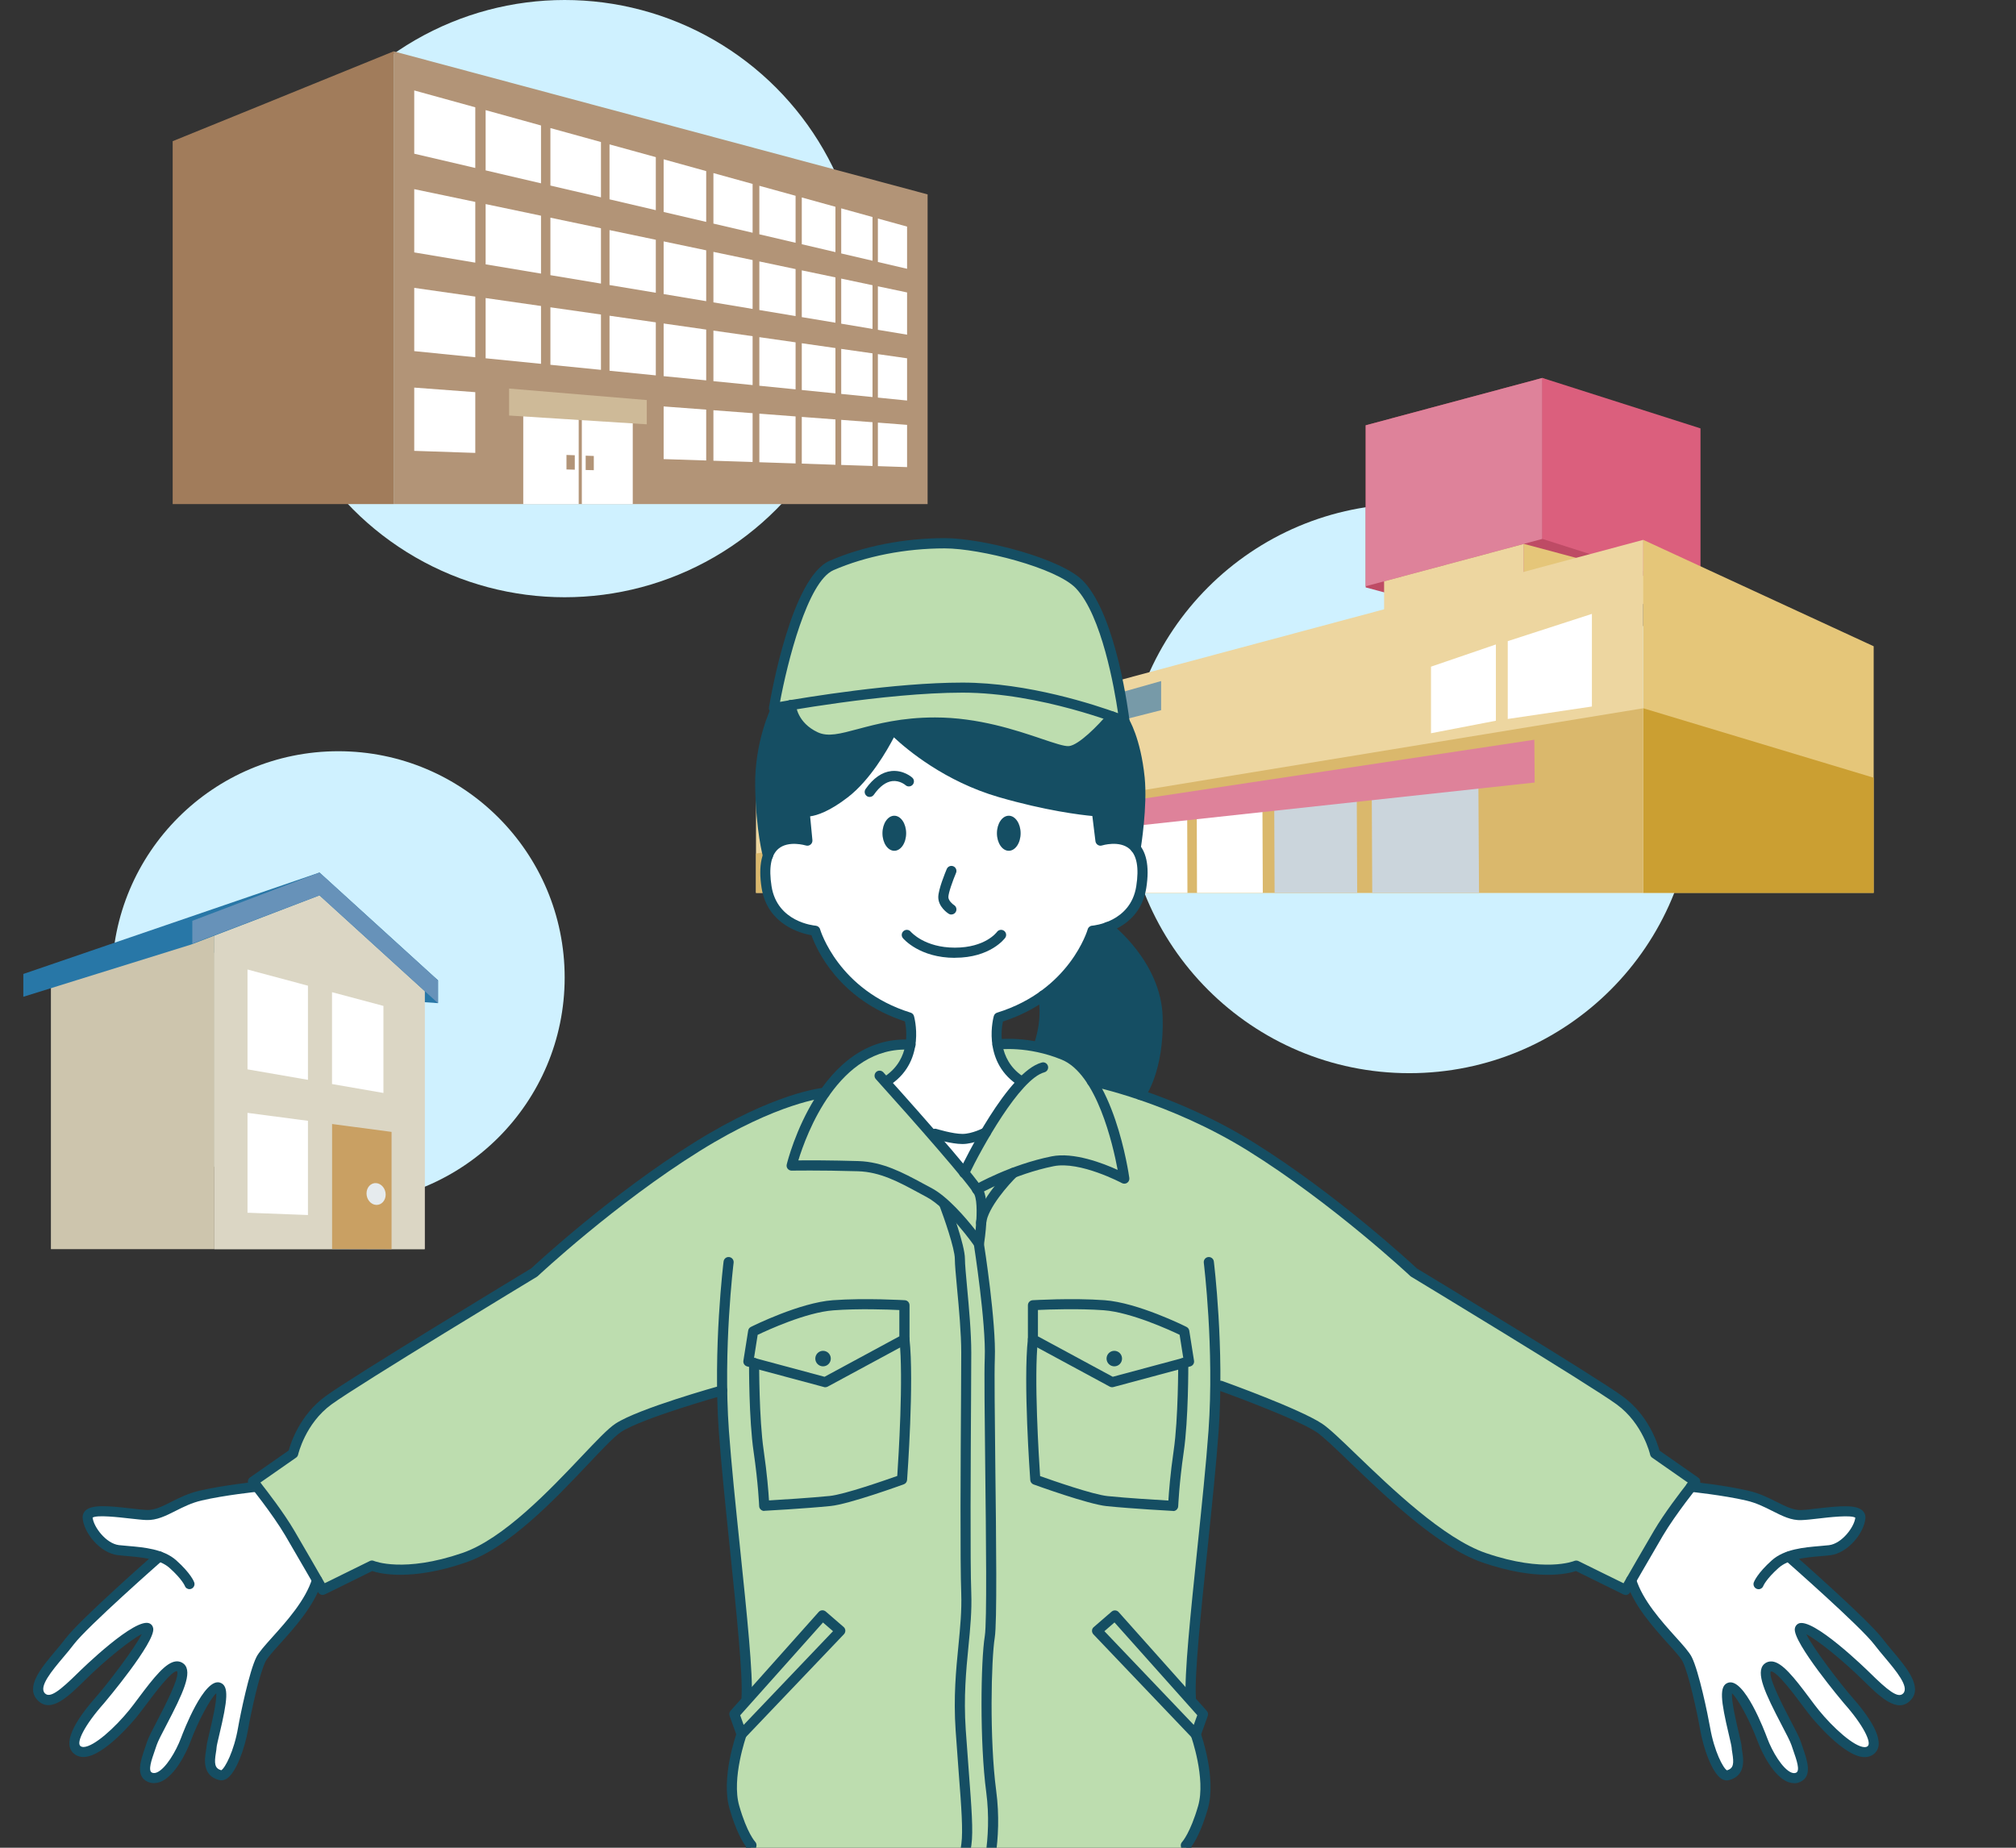
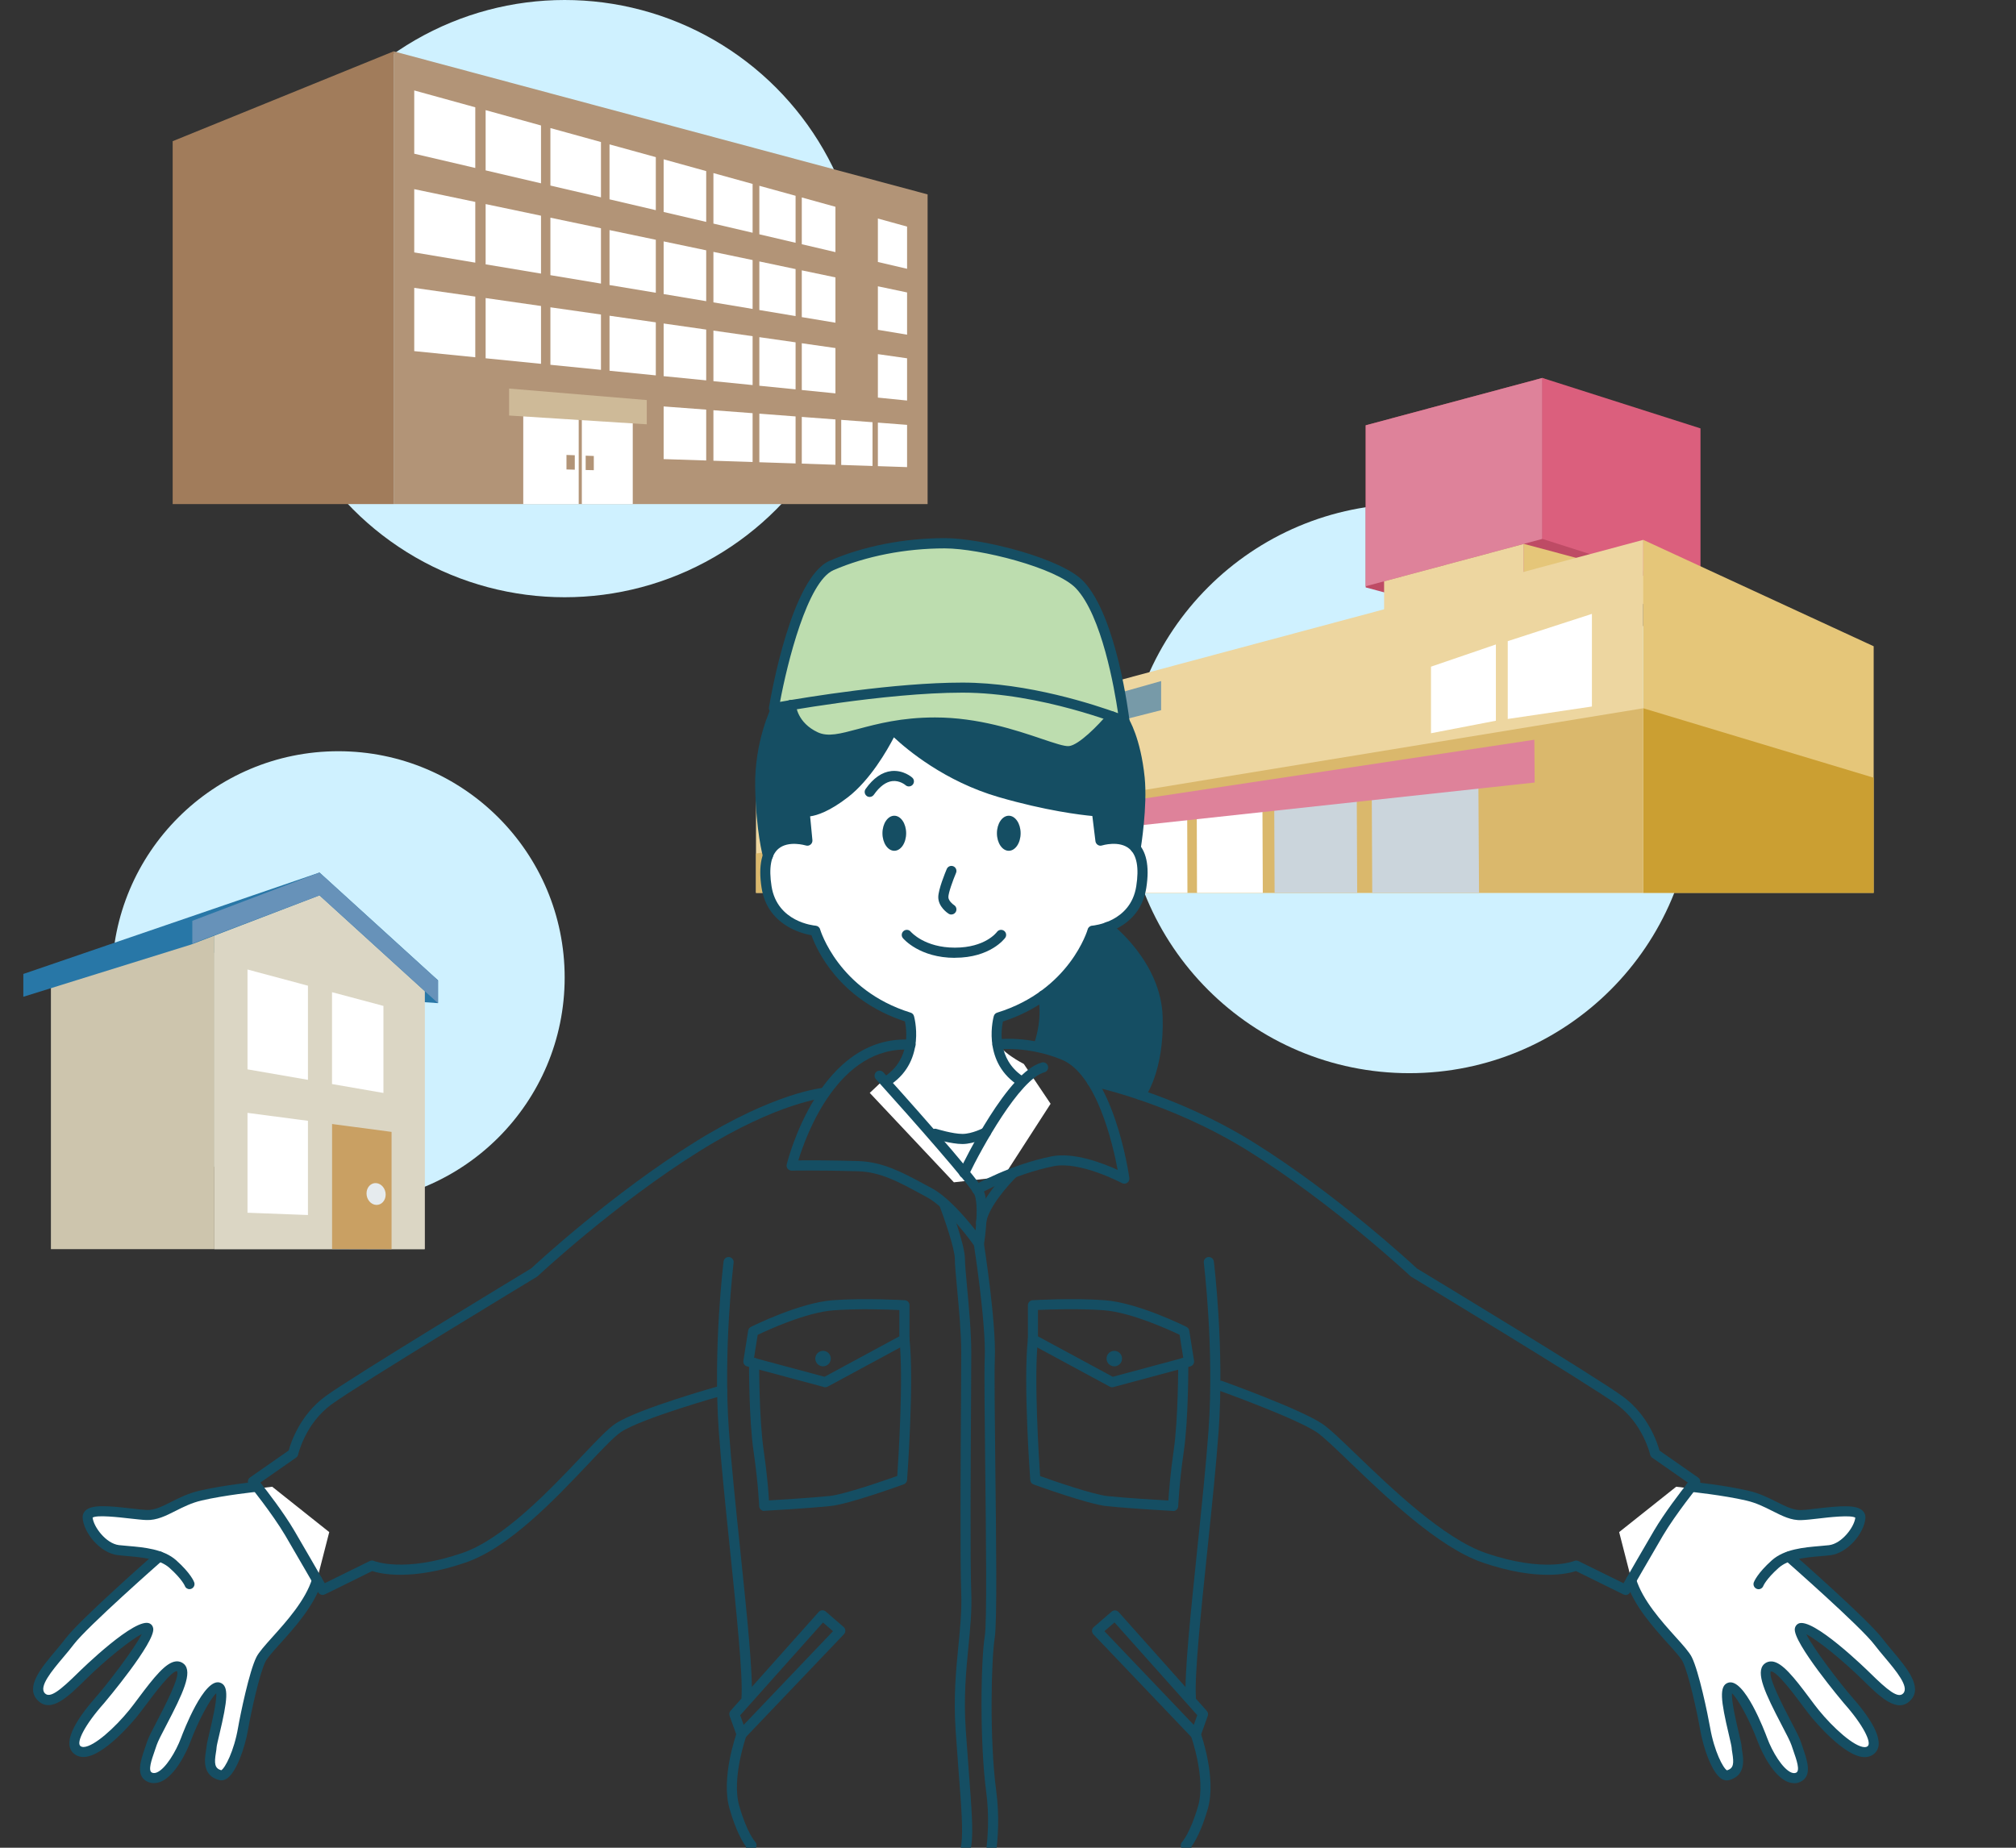
<svg xmlns="http://www.w3.org/2000/svg" width="432" height="396" viewBox="0 0 432 396" fill="none">
  <rect x="0" y="0" width="432" height="396" fill="#333333" stroke="none" />
  <circle cx="121" cy="64" r="64" fill="#CFF1FF" />
  <circle cx="72.5" cy="209.5" r="48.5" fill="#CFF1FF" />
  <circle cx="302" cy="169" r="61" fill="#CFF1FF" />
  <path d="M84.354 108.029H198.771V41.662L84.354 11V108.029Z" fill="#B29477" />
  <path d="M84.354 108.029H37V30.259L84.354 11V108.029Z" fill="#A17C5B" />
  <path d="M194.373 48.563L188.117 46.834V56.148L194.373 57.605V48.563Z" fill="white" />
-   <path d="M186.969 46.512L180.261 44.654V54.316L186.969 55.877V46.512Z" fill="white" />
  <path d="M179.022 44.319L171.812 42.32V52.342L179.022 54.032V44.319Z" fill="white" />
  <path d="M170.483 41.958L162.717 39.817V50.214L170.483 52.033V41.958Z" fill="white" />
  <path d="M161.273 39.417L152.875 37.095V47.918L161.273 49.879V39.417Z" fill="white" />
  <path d="M151.328 36.67L142.208 34.142V45.428L151.328 47.557V36.67Z" fill="white" />
  <path d="M140.531 33.677L130.611 30.942V42.72L140.531 45.042V33.677Z" fill="white" />
  <path d="M128.779 30.439L117.944 27.447V39.766L128.779 42.294V30.439Z" fill="white" />
  <path d="M115.932 26.892L104.064 23.603V36.515L115.932 39.289V26.892Z" fill="white" />
  <path d="M101.846 22.997L88.766 19.385V32.942L101.846 35.999V22.997Z" fill="white" />
  <path d="M194.373 62.675L188.117 61.359V70.686L194.373 71.73V62.675Z" fill="white" />
-   <path d="M186.969 61.127L180.261 59.708V69.37L186.969 70.492V61.127Z" fill="white" />
  <path d="M179.022 59.45L171.812 57.941V67.964L179.022 69.163V59.45Z" fill="white" />
  <path d="M170.483 57.67L162.717 56.032V66.442L170.483 67.745V57.67Z" fill="white" />
  <path d="M161.273 55.735L152.875 53.981V64.803L161.273 66.209V55.735Z" fill="white" />
  <path d="M151.328 53.646L142.208 51.737V63.024L151.328 64.546V53.646Z" fill="white" />
  <path d="M140.531 51.388L130.611 49.312V61.089L140.531 62.74V51.388Z" fill="white" />
  <path d="M128.779 48.925L117.944 46.654V58.973L128.779 60.779V48.925Z" fill="white" />
  <path d="M115.932 46.228L104.064 43.738V56.651L115.932 58.637V46.228Z" fill="white" />
  <path d="M101.846 43.274L88.766 40.54V54.097L101.846 56.29V43.274Z" fill="white" />
  <path d="M194.373 76.787L188.117 75.897V85.211L194.373 85.843V76.787Z" fill="white" />
-   <path d="M186.969 75.729L180.261 74.774V84.423L186.969 85.094V75.729Z" fill="white" />
  <path d="M179.022 74.594L171.812 73.562V83.585L179.022 84.307V74.594Z" fill="white" />
  <path d="M170.483 73.369L162.717 72.26V82.67L170.483 83.444V73.369Z" fill="white" />
  <path d="M161.273 72.053L152.875 70.853V81.689L161.273 82.527V72.053Z" fill="white" />
  <path d="M151.328 70.634L142.208 69.331V80.618L151.328 81.521V70.634Z" fill="white" />
  <path d="M140.531 69.086L130.611 67.667V79.457L140.531 80.451V69.086Z" fill="white" />
  <path d="M128.779 67.409L117.944 65.861V78.18L128.779 79.263V67.409Z" fill="white" />
  <path d="M115.932 65.578L104.064 63.875V76.787L115.932 77.974V65.578Z" fill="white" />
  <path d="M101.846 63.565L88.766 61.695V75.252L101.846 76.568V63.565Z" fill="white" />
  <path d="M194.373 91.054L188.117 90.576V99.903L194.373 100.109V91.054Z" fill="white" />
  <path d="M186.969 90.486L180.261 89.983V99.645L186.969 99.864V90.486Z" fill="white" />
  <path d="M179.022 89.893L171.812 89.351V99.361L179.022 99.606V89.893Z" fill="white" />
  <path d="M170.483 89.248L162.717 88.655V99.065L170.483 99.323V89.248Z" fill="white" />
  <path d="M161.273 88.551L152.875 87.919V98.742L161.273 99.012V88.551Z" fill="white" />
  <path d="M151.328 87.79L142.208 87.107V98.394L151.328 98.69V87.79Z" fill="white" />
-   <path d="M101.846 84.049L88.766 83.069V96.626L101.846 97.065V84.049Z" fill="white" />
  <path d="M135.59 87.378L124.677 86.539V108.03H135.59V87.378Z" fill="white" />
  <path d="M124.007 86.487L112.126 85.584V108.029H124.007V86.487Z" fill="white" />
  <path d="M125.503 100.729L127.244 100.767V97.723L125.503 97.658V100.729Z" fill="#B29477" />
  <path d="M121.388 100.612L123.168 100.664V97.568L121.388 97.503V100.612Z" fill="#B29477" />
  <path d="M109.095 89.054L138.596 90.937V85.739L109.095 83.275V89.054Z" fill="#CEBA98" />
  <path d="M330.505 81L292.646 91.152V91.397V125.645V125.89L322.34 133.849L359.271 128.405V94.157L330.505 81Z" fill="#BE4B65" />
  <path d="M330.505 115.493L292.646 125.645V91.152L330.505 81V115.493Z" fill="#DE829A" />
  <path d="M330.505 81V115.493L364.392 126.316V91.81L330.505 81Z" fill="#DB5F7D" />
  <path d="M326.545 116.563L296.593 124.587V131.088L326.545 123.065V116.563Z" fill="#EDD6A0" />
  <path d="M326.545 116.563V122.562L356.239 130.521V124.509L326.545 116.563Z" fill="#E5C679" />
  <path d="M352.125 115.699V191.354H401.503V138.505L352.125 115.699Z" fill="#E5C679" />
  <path d="M352.125 151.792V191.354H401.503V166.678L352.125 151.792Z" fill="#CB9F32" />
  <path d="M352.124 191.354H162V166.652L352.124 115.699V191.354Z" fill="#EDD6A0" />
  <path d="M352.124 191.354H162V182.931L352.124 151.792V191.354Z" fill="#DAB86C" />
  <path d="M186.638 182.505L190.276 182.08V191.354H186.638V182.505Z" fill="#CBD5DC" />
  <path d="M190.895 182.015L194.971 181.538V191.354H190.895V182.015Z" fill="#CBD5DC" />
  <path d="M195.667 181.461L200.26 180.919V191.355H195.667V181.461Z" fill="#CBD5DC" />
  <path d="M201.046 180.828L206.258 180.222L206.271 191.354H201.059L201.046 180.828Z" fill="#CBD5DC" />
  <path d="M207.148 180.119L213.107 179.422L213.133 191.354H207.161L207.148 180.119Z" fill="#CBD5DC" />
  <path d="M214.14 179.293L221.041 178.493L221.054 191.354H214.165L214.14 179.293Z" fill="#CBD5DC" />
  <path d="M222.227 178.351L230.289 177.41L230.315 191.354H222.253L222.227 178.351Z" fill="white" />
  <path d="M231.696 177.242L241.241 176.133L241.28 191.354H231.722L231.696 177.242Z" fill="white" />
  <path d="M242.918 175.939L254.398 174.598L254.45 191.354H242.957L242.918 175.939Z" fill="white" />
  <path d="M256.45 174.353L270.523 172.714L270.6 191.354H256.501L256.45 174.353Z" fill="white" />
  <path d="M220.28 177.475L230.174 174.74L230.225 191.354H220.319L220.28 177.475Z" fill="#A8A9A9" />
  <path d="M273.051 172.418L290.736 170.354L290.827 191.354H273.129L273.051 172.418Z" fill="#CBD5DC" />
  <path d="M293.948 169.98L316.793 167.31L316.935 191.354H294.051L293.948 169.98Z" fill="#CBD5DC" />
  <path d="M328.854 167.71L185.129 183.305V180.183L328.79 158.538L328.854 167.71Z" fill="#DE829A" />
  <path d="M189.592 162.678L193.862 161.479L193.772 168.29L189.502 169.309L189.592 162.678Z" fill="white" />
  <path d="M194.571 161.273L199.112 159.996L199.022 167.013L194.481 168.109L194.571 161.273Z" fill="white" />
  <path d="M199.86 159.777L204.697 158.409L204.632 165.672L199.782 166.832L199.86 159.777Z" fill="white" />
  <path d="M205.51 158.19L210.683 156.732L210.605 164.227L205.433 165.478L205.51 158.19Z" fill="white" />
  <path d="M189.475 170.806L193.745 169.825L193.668 176.662L189.385 177.475L189.475 170.806Z" fill="white" />
  <path d="M194.468 169.657L199.008 168.6L198.931 175.656L194.377 176.52L194.468 169.657Z" fill="white" />
  <path d="M199.77 168.432L204.607 167.297L204.542 174.585L199.679 175.514L199.77 168.432Z" fill="white" />
  <path d="M205.42 167.116L210.592 165.916L210.528 173.449L205.342 174.43L205.42 167.116Z" fill="white" />
  <path d="M306.642 142.878L320.547 138.119V154.462L306.642 157.145V142.878Z" fill="white" />
  <path d="M323.088 137.409L341.122 131.565V151.417L323.088 154.088V137.409Z" fill="white" />
  <path d="M229.567 157.093L214.475 160.924L214.514 155.649L229.593 151.392L229.567 157.093Z" fill="#DE829A" />
  <path d="M229.541 164.007L214.423 167.323L214.462 162.021L229.567 158.28L229.541 164.007Z" fill="#8E7261" />
  <path d="M248.813 152.204L230.806 156.771L230.831 151.044L248.813 145.961V152.204Z" fill="#779AA8" />
  <path d="M72.386 194.353L93.851 210.103V214.992L66.943 213.057L41.209 202.234V197.346L72.386 194.353Z" fill="#2877A7" />
  <path d="M68.465 190.612L91.001 211.109V267.712H45.943V199.035L68.465 190.612Z" fill="#DBD6C4" />
  <path d="M68.465 190.612L91.001 211.109V267.712H45.943V199.035L68.465 190.612Z" fill="#DBD6C4" />
  <path d="M10.908 211.109V267.712H45.943V199.035L10.908 211.109Z" fill="#CDC5AD" />
  <path d="M68.465 187L93.851 210.103V214.992L68.465 191.889L40.925 202.441L5 213.624V208.736L68.465 187Z" fill="#2877A7" />
  <path d="M71.148 232.329L82.164 234.238V215.585L71.148 212.644V232.329Z" fill="white" />
  <path d="M53.037 229.181L65.988 231.426V211.251L53.037 207.781V229.181Z" fill="white" />
  <path d="M53.037 259.908L65.988 260.398V240.21L53.037 238.508V259.908Z" fill="white" />
  <path d="M83.906 242.584L71.161 240.894V267.673L83.906 267.712V242.584Z" fill="#C9A063" />
  <path d="M78.54 255.767C78.54 257.07 79.468 258.179 80.616 258.231C81.739 258.282 82.642 257.302 82.642 256.025C82.642 254.748 81.739 253.651 80.616 253.561C79.481 253.471 78.54 254.464 78.54 255.767Z" fill="#E6EBEE" />
  <path d="M68.465 187L93.851 210.103V214.992L68.465 191.889L41.209 202.234V197.345L68.465 187Z" fill="#6792B9" />
  <g clip-path="url(#clip0_266_1510)">
    <path d="M186.383 234.217C186.383 234.217 194.449 226.777 194.781 225.347C195.113 223.916 194.839 218.036 194.839 218.036C194.839 218.036 187.783 216.216 183.641 212.07C179.5 207.923 174.709 199.443 174.709 199.443C174.709 199.443 163.987 196.77 164.262 190.067C164.536 183.363 166.296 177.411 166.296 177.411L172.66 154.498L204.406 142.984L233.93 166.301L238.331 179.737C238.331 179.737 246.369 179.535 244.825 186.672C243.281 193.809 241.174 197.276 238.331 198.244C235.489 199.212 234.147 199.472 234.147 199.472C234.147 199.472 230.106 208.386 225.878 211.492C221.65 214.598 218.937 215.884 217.696 216.664C216.455 217.444 214.507 217.877 214.507 217.877C214.507 217.877 213.18 220.637 213.612 222.977C214.045 225.318 219.385 228.019 219.385 228.019L225.128 236.558L215.041 252.189L204.406 253.388L186.368 234.217H186.383Z" fill="white" />
    <path d="M34.102 333.57C34.102 333.57 30.726 332.732 28.287 332.501C25.848 332.27 21.765 331.201 20.495 329.077C19.225 326.953 17.926 325.248 18.922 324.67C19.918 324.093 23.309 323.89 24.694 324.035C26.079 324.179 30.509 325.003 32.082 324.699C33.655 324.396 38.778 321.68 41.361 321.001C43.944 320.322 58.331 318.632 58.331 318.632L70.553 328.354L67.912 338.641C67.912 338.641 65.214 344.55 62.746 347.439C60.279 350.328 56.512 353.911 55.704 356.05C54.896 358.188 52.284 371.479 51.043 374.614C49.802 377.749 49.369 380.826 47.219 380.465C45.069 380.104 44.694 379.078 45.214 374.628C45.733 370.179 47.118 365.455 47.118 364.429C47.118 363.403 46.859 361.756 46.859 361.756C46.859 361.756 44.232 363.071 42.486 366.769C40.74 370.468 38.576 376.073 37.234 377.763C35.892 379.454 33.15 382.459 32.111 380.884C31.072 379.309 30.047 376.665 32.731 372.201C35.416 367.737 38.46 362.392 38.59 361.106C38.72 359.82 39.99 357.725 38.85 357.321C37.71 356.916 34.968 357.913 30.87 364.097C26.772 370.28 22.024 373.921 20.437 374.614C18.85 375.307 16.829 375.813 16.382 374.874C15.935 373.935 16.108 371.725 18.316 368.257C20.524 364.79 23.193 361.857 24.983 359.575C26.772 357.292 30.206 352.698 30.971 351.412C31.736 350.126 30.942 348.855 30.942 348.855C30.942 348.855 23.236 353.81 18.806 358C14.376 362.19 10.293 365.57 8.864 363.663C7.436 361.756 8.489 359.618 12.197 355.125C15.906 350.632 20.524 345.937 22.385 344.217C24.247 342.498 34.146 333.57 34.146 333.57H34.102Z" fill="white" />
    <path d="M383.412 333.57C383.412 333.57 386.789 332.732 389.227 332.501C391.666 332.27 395.75 331.201 397.019 329.077C398.289 326.953 399.588 325.248 398.592 324.67C397.597 324.093 394.206 323.89 392.82 324.035C391.435 324.179 387.005 325.003 385.432 324.699C383.859 324.396 378.737 321.68 376.154 321.001C373.571 320.322 359.184 318.632 359.184 318.632L346.961 328.354L349.602 338.641C349.602 338.641 352.301 344.55 354.768 347.439C357.236 350.328 361.002 353.911 361.81 356.05C362.618 358.188 365.23 371.479 366.471 374.614C367.712 377.749 368.145 380.826 370.295 380.465C372.445 380.104 372.82 379.078 372.301 374.628C371.781 370.179 370.396 365.455 370.396 364.429C370.396 363.403 370.656 361.756 370.656 361.756C370.656 361.756 373.282 363.071 375.028 366.769C376.774 370.468 378.939 376.073 380.281 377.763C381.623 379.454 384.364 382.459 385.403 380.884C386.442 379.309 387.467 376.665 384.783 372.201C382.099 367.737 379.054 362.392 378.924 361.106C378.794 359.82 377.524 357.725 378.664 357.321C379.804 356.916 382.546 357.913 386.644 364.097C390.742 370.28 395.49 373.921 397.077 374.614C398.665 375.307 400.685 375.813 401.132 374.874C401.579 373.935 401.406 371.725 399.198 368.257C396.991 364.79 394.321 361.857 392.532 359.575C390.742 357.292 387.308 352.698 386.543 351.412C385.778 350.126 386.572 348.855 386.572 348.855C386.572 348.855 394.278 353.81 398.708 358C403.138 362.19 407.222 365.57 408.65 363.663C410.079 361.756 409.025 359.618 405.317 355.125C401.608 350.632 396.991 345.937 395.129 344.217C393.268 342.498 383.369 333.57 383.369 333.57H383.412Z" fill="white" />
    <path d="M164.637 182.352C164.637 182.352 162.386 171.358 162.934 166.316C163.483 161.274 165.82 151.768 165.82 151.768L169.485 151.074L186.383 131.152C186.383 131.152 220.424 138.679 221.059 139.054C221.694 139.43 240.828 153.834 240.828 153.834C240.828 153.834 244.464 162.849 244.378 168.021C244.291 173.193 243.844 181.731 243.844 181.731C243.844 181.731 241.694 179.434 240.02 179.593C238.346 179.752 235.691 180.489 235.691 180.489L234.796 174.247C234.796 174.247 218.375 171.185 211.492 169.148C204.623 167.111 190.972 156.767 190.972 156.767C190.972 156.767 185.647 165.969 182.213 168.772C178.778 171.575 176.859 172.976 175.084 173.236C173.309 173.496 172.415 173.496 172.415 173.496L172.92 179.622C172.92 179.622 169.861 179.362 168.216 179.882C166.571 180.402 164.637 182.381 164.637 182.381V182.352Z" fill="#154E63" />
    <path d="M223.569 213.674C223.569 213.674 224.204 216.375 223.569 219.669C222.935 222.963 222.256 223.873 222.256 223.873C222.256 223.873 227.552 225.708 228.822 226.532C230.092 227.355 234.248 231.747 234.248 231.747L244.378 234.636C244.378 234.636 249.659 225.679 247.855 215.826C246.052 205.973 237.783 198.504 237.783 198.504C237.783 198.504 236.023 199.125 235.229 199.255C234.435 199.385 234.147 199.458 234.147 199.458C234.147 199.458 231.795 205.381 229.63 207.866C227.466 210.351 223.569 213.659 223.569 213.659V213.674Z" fill="#154E63" />
    <path d="M165.95 151.074C165.95 151.074 168.75 137.985 170.308 133.882C171.867 129.779 174.536 123.192 177.119 121.834C179.702 120.475 196.383 115.867 202.458 116.43C208.533 116.994 227.004 121.371 231.376 125.344C235.749 129.317 238.707 142.334 239.01 143.75C239.313 145.166 240.799 154.397 240.799 154.397L238.36 153.53C238.36 153.53 231.376 160.335 229.342 160.956C227.307 161.577 212.285 154.961 201.203 154.961C190.121 154.961 179.183 160.06 176.499 158.919C173.815 157.778 171.78 156.449 170.77 154.498C169.76 152.548 169.5 151.06 169.5 151.06H165.965L165.95 151.074Z" fill="#BDDDAF" />
-     <path d="M54.203 317.533L62.818 311.524C62.818 311.524 64.146 305.412 67.926 302.306C71.707 299.2 114.492 272.719 114.492 272.719C114.492 272.719 142.905 249.762 147.855 246.728C152.804 243.709 166.383 236.875 169.615 235.922C172.848 234.968 176.715 234.203 176.715 234.203C176.715 234.203 181.578 227.557 185.445 226.011C189.312 224.465 194.392 223.873 194.392 223.873C194.392 223.873 194.046 227.037 192.689 228.742C191.333 230.447 189.962 231.689 189.962 231.689L206.701 250.918C206.701 250.918 213.916 237.742 215.359 235.879C216.802 234.015 219.197 231.689 219.197 231.689C219.197 231.689 216.557 229.753 215.619 228.149C214.681 226.546 213.916 223.729 213.916 223.729C213.916 223.729 225.72 224.148 229.37 226.864C233.021 229.58 234.897 231.935 234.897 231.935C234.897 231.935 250.554 236.688 255.128 238.869C259.717 241.065 278.39 252.175 286.615 258.864C294.84 265.553 302.56 272.329 302.56 272.329L339.068 294.88C339.068 294.88 346.745 299.272 349.53 301.685C352.315 304.098 354.638 311.509 354.638 311.509L363.253 317.519C363.253 317.519 356.918 326.043 354.869 329.611C352.82 333.18 348.332 340.721 348.332 340.721L337.553 335.477C337.553 335.477 330.684 338.41 320.107 334.711C309.53 331.013 293.628 316.999 290.309 313.17C286.99 309.342 284.32 306.409 282.156 305.528C279.991 304.647 261.016 297.12 261.016 297.12C261.016 297.12 258.346 325.162 257.769 330.738C257.192 336.315 255.345 354.113 255.244 358.318C255.143 362.522 255.171 363.793 255.171 363.793L257.769 367.361L256.196 371.681C256.196 371.681 259.27 380.234 258.231 384.698C257.192 389.162 254.089 395.49 254.089 395.49L256.196 404.707L257.769 407.51L158.923 404.837L161.029 395.403C161.029 395.403 156.989 390.693 156.859 383.672C156.729 376.651 158.923 371.667 158.923 371.667L157.35 367.101L160.005 364.385C160.005 364.385 160.351 358.722 158.923 346.269C157.494 333.815 154.825 309.356 154.825 306.294C154.825 303.231 154.319 298.131 154.319 298.131C154.319 298.131 136.498 302.971 131.664 306.612C126.816 310.252 115.272 324.251 109.24 328.21C103.208 332.168 96.469 335.563 91.015 335.997C85.56 336.43 79.672 335.535 79.672 335.535L69.11 340.735C69.11 340.735 63.669 331.157 61.375 327.964C59.081 324.771 54.189 317.519 54.189 317.519L54.203 317.533Z" fill="#BDDDAF" />
    <path d="M218.461 232.556C218.245 232.556 218.043 232.498 217.841 232.368C210.279 227.138 212.934 217.834 212.963 217.748C213.064 217.401 213.339 217.126 213.685 217.025C229.241 212.2 233.05 199.299 233.079 199.169C233.194 198.735 233.584 198.418 234.031 198.389C234.363 198.36 242.285 197.623 243.483 189.937C244.104 185.993 243.613 183.306 242.04 181.933C239.876 180.055 236.181 181.182 236.138 181.197C235.835 181.298 235.503 181.254 235.229 181.067C234.955 180.893 234.782 180.604 234.738 180.286L234.075 174.883C231.578 174.652 224.103 173.756 214.031 170.838C202.473 167.486 194.377 160.667 191.549 158.024C190.106 160.812 186.47 167.154 181.722 170.838C177.783 173.886 175.099 174.753 173.598 174.955L174.089 180.07C174.118 180.431 173.973 180.778 173.685 181.009C173.396 181.24 173.021 181.312 172.674 181.197C172.646 181.197 168.937 180.055 166.773 181.933C165.2 183.306 164.709 185.993 165.33 189.937C166.542 197.637 174.449 198.36 174.781 198.389C175.229 198.432 175.618 198.735 175.734 199.169C175.777 199.299 179.63 212.214 195.128 217.025C195.474 217.126 195.748 217.401 195.849 217.748C195.878 217.849 198.533 227.138 190.972 232.368C190.481 232.715 189.803 232.585 189.471 232.094C189.125 231.602 189.255 230.923 189.745 230.591C195.113 226.878 194.305 220.767 193.916 218.903C179.63 214.223 174.897 203.301 173.887 200.44C171.563 200.036 164.435 198.143 163.194 190.269C162.458 185.531 163.194 182.165 165.373 180.286C167.393 178.538 170.106 178.567 171.78 178.798L171.318 173.988C171.289 173.641 171.419 173.294 171.693 173.063C171.967 172.832 172.328 172.745 172.66 172.832C172.66 172.832 175.142 173.179 180.395 169.119C186.051 164.741 190.222 155.842 190.265 155.755C190.409 155.423 190.712 155.206 191.073 155.149C191.419 155.091 191.78 155.206 192.04 155.466C192.126 155.553 201.015 164.828 214.637 168.772C226.585 172.239 235.027 172.803 235.114 172.817C235.633 172.846 236.052 173.251 236.124 173.771L236.759 178.871C238.404 178.596 241.319 178.466 243.454 180.315C245.648 182.208 246.383 185.56 245.633 190.298C244.392 198.186 237.278 200.065 234.94 200.469C233.916 203.344 229.197 214.252 214.911 218.932C214.522 220.796 213.714 226.907 219.082 230.62C219.572 230.967 219.702 231.631 219.356 232.123C219.139 232.426 218.808 232.585 218.461 232.585V232.556Z" fill="#154E63" />
    <path d="M209.76 267.604C209.414 267.604 209.082 267.431 208.88 267.142C208.822 267.055 203.122 258.951 198.577 256.552C197.942 256.22 197.321 255.888 196.701 255.541C192.53 253.287 188.605 251.164 183.858 251.019C175.575 250.774 169.716 250.889 169.659 250.889C169.327 250.889 168.995 250.745 168.793 250.485C168.576 250.225 168.504 249.878 168.591 249.546C168.865 248.404 175.676 221.663 195.186 222.819C195.777 222.862 196.239 223.367 196.196 223.96C196.152 224.552 195.647 225.014 195.056 224.971C179.673 224.032 172.703 243.333 171.073 248.693C173.338 248.664 178.028 248.664 183.93 248.838C189.183 248.997 193.526 251.351 197.74 253.62C198.36 253.952 198.981 254.284 199.601 254.617C203.064 256.451 206.917 260.959 209.053 263.689C209.313 261.002 209.471 257.491 208.808 256.018C207.927 254.068 195.691 240.155 187.682 231.27C187.278 230.822 187.321 230.143 187.754 229.739C188.201 229.334 188.88 229.377 189.284 229.811C191.347 232.094 209.457 252.247 210.77 255.122C212.141 258.142 210.987 265.799 210.857 266.665C210.785 267.099 210.467 267.446 210.034 267.547C209.948 267.561 209.875 267.576 209.789 267.576L209.76 267.604Z" fill="#154E63" />
    <path d="M206.585 252.45C206.427 252.45 206.268 252.421 206.124 252.348C205.59 252.088 205.359 251.438 205.619 250.904C206.658 248.737 215.994 229.652 223.238 227.716C223.829 227.557 224.407 227.904 224.565 228.482C224.724 229.06 224.378 229.652 223.801 229.811C218.49 231.241 210.28 246.208 207.581 251.843C207.394 252.233 207.004 252.45 206.6 252.45H206.585Z" fill="#154E63" />
    <path d="M209.356 256.018C208.981 256.018 208.62 255.83 208.418 255.469C208.115 254.949 208.302 254.284 208.822 253.995C209.125 253.822 216.513 249.603 225.344 247.826C230.077 246.873 236.369 249.3 239.5 250.73C238.461 245.197 235.013 230.201 227.523 227.109C220.178 224.09 213.959 224.928 213.901 224.928C213.295 225 212.761 224.595 212.675 224.003C212.588 223.411 213.007 222.862 213.584 222.775C213.858 222.732 220.424 221.836 228.346 225.087C238.663 229.334 241.867 251.51 241.997 252.449C242.054 252.854 241.881 253.258 241.549 253.49C241.218 253.721 240.785 253.75 240.424 253.562C240.337 253.518 231.448 248.794 225.777 249.936C217.307 251.64 209.976 255.816 209.904 255.859C209.731 255.96 209.543 256.003 209.37 256.003L209.356 256.018Z" fill="#154E63" />
    <path d="M206.239 245.183C203.815 245.183 200.222 244.07 200.063 244.027C199.5 243.853 199.168 243.247 199.356 242.669C199.529 242.091 200.135 241.773 200.712 241.961C200.741 241.961 204.147 243.016 206.239 243.016C208.331 243.016 210.756 241.73 210.785 241.715C211.318 241.441 211.968 241.643 212.242 242.178C212.516 242.712 212.314 243.362 211.78 243.637C211.665 243.695 208.764 245.183 206.239 245.183Z" fill="#154E63" />
    <path d="M211.088 404.389C210.987 404.389 210.871 404.375 210.756 404.332C210.193 404.158 209.875 403.537 210.049 402.974C210.077 402.887 212.704 394.392 211.333 384.062C209.933 373.559 210.15 356.035 211.03 350.603C211.506 347.656 211.29 329.077 211.116 314.167C211.001 303.448 210.886 294.187 211.015 291.081C211.318 283.626 208.707 266.853 208.678 266.694C208.591 266.102 208.995 265.553 209.572 265.452C210.15 265.365 210.712 265.755 210.813 266.348C210.929 267.041 213.483 283.496 213.18 291.168C213.05 294.216 213.18 303.895 213.281 314.138C213.469 329.915 213.671 347.815 213.165 350.95C212.401 355.659 212.011 372.765 213.469 383.773C214.912 394.594 212.213 403.262 212.098 403.624C211.953 404.086 211.52 404.375 211.073 404.375L211.088 404.389Z" fill="#154E63" />
    <path d="M205.517 405.242C205.445 405.242 205.373 405.242 205.301 405.213C204.709 405.097 204.334 404.519 204.464 403.927C204.464 403.884 205.488 398.986 206.008 395.158C206.383 392.413 206.008 387.212 205.445 380.017C205.243 377.301 205.012 374.267 204.781 370.901C204.291 363.678 204.868 357.87 205.373 352.741C205.748 348.869 206.109 345.214 205.979 341.458C205.719 334.769 205.849 312.622 205.936 299.403C205.965 295.054 205.979 291.63 205.979 289.911C205.979 285.736 205.488 280.39 205.084 276.114C204.825 273.268 204.608 271.028 204.608 269.815C204.608 267.576 202.242 260.843 201.332 258.445C201.116 257.882 201.405 257.26 201.953 257.044C202.501 256.827 203.136 257.116 203.353 257.665C203.699 258.59 206.773 266.767 206.773 269.8C206.773 270.898 206.989 273.224 207.234 275.897C207.638 280.231 208.129 285.62 208.129 289.896C208.129 291.601 208.115 295.04 208.086 299.388C208.014 312.593 207.869 334.697 208.129 341.342C208.273 345.243 207.913 348.97 207.523 352.914C207.032 357.957 206.47 363.663 206.946 370.713C207.177 374.065 207.408 377.099 207.61 379.801C208.187 387.4 208.576 392.427 208.158 395.403C207.61 399.304 206.599 404.259 206.585 404.317C206.484 404.823 206.022 405.184 205.532 405.184L205.517 405.242Z" fill="#154E63" />
    <path d="M69.124 341.819C68.749 341.819 68.388 341.617 68.186 341.27C68.186 341.27 63.972 333.902 61.144 329.106C58.388 324.425 53.41 318.27 53.366 318.213C53.179 317.982 53.092 317.678 53.136 317.375C53.179 317.071 53.337 316.811 53.583 316.638L61.866 310.859C62.313 309.212 64.261 303.245 69.745 299.244C75.632 294.938 111.26 273.398 113.828 271.838C115.142 270.624 131.202 255.787 148.836 244.807C166.065 234.073 176.21 233.148 176.628 233.119C177.22 233.09 177.739 233.509 177.797 234.116C177.855 234.723 177.408 235.229 176.801 235.286C176.7 235.286 166.7 236.24 149.976 246.656C131.866 257.939 115.387 273.34 115.228 273.499C115.17 273.557 115.113 273.6 115.055 273.629C114.68 273.86 76.945 296.672 71.029 300.992C65.401 305.095 63.9 311.683 63.886 311.74C63.828 312 63.669 312.246 63.453 312.39L55.791 317.736C57.306 319.657 60.812 324.208 63.035 327.993C65.271 331.793 68.374 337.196 69.586 339.305L79.24 334.552C79.528 334.408 79.86 334.408 80.149 334.538C80.206 334.567 86.512 337.138 99.067 332.833C107.898 329.814 117.927 319.209 124.564 312.203C127.768 308.822 130.293 306.149 131.909 305.095C136.83 301.873 153.757 297.149 154.464 296.947C155.041 296.788 155.633 297.12 155.791 297.698C155.95 298.276 155.618 298.868 155.041 299.027C154.868 299.07 137.725 303.867 133.078 306.901C131.679 307.825 129.096 310.541 126.123 313.691C118.937 321.29 109.095 331.692 99.759 334.885C88.186 338.843 81.563 337.297 79.759 336.705L69.615 341.704C69.456 341.776 69.297 341.819 69.138 341.819H69.124Z" fill="#154E63" />
    <path d="M240.915 155.596C240.77 155.596 240.64 155.567 240.511 155.51C240.337 155.437 223.021 148.445 206.254 148.445C189.486 148.445 166.268 152.779 166.037 152.822C165.676 152.88 165.33 152.779 165.084 152.533C164.825 152.288 164.709 151.927 164.781 151.58C165.258 148.734 169.659 123.726 177.783 120.186C184.969 117.051 193.743 115.332 202.487 115.332C210.381 115.332 227.538 119.652 232.184 124.593C239.327 132.163 241.91 153.473 242.026 154.368C242.069 154.744 241.91 155.12 241.607 155.351C241.42 155.495 241.189 155.567 240.958 155.567L240.915 155.596ZM206.239 146.292C220.308 146.292 234.71 151.074 239.587 152.851C238.808 147.549 236.095 131.946 230.568 126.095C226.398 121.675 209.976 117.528 202.444 117.528C193.988 117.528 185.532 119.19 178.605 122.195C173.007 124.636 168.692 142.16 167.148 150.424C172.631 149.456 191.679 146.292 206.225 146.292H206.239Z" fill="#154E63" />
    <path d="M228.937 162.068C227.523 162.068 225.474 161.375 222.502 160.378C217.249 158.601 209.312 155.928 200.395 155.928C193.468 155.928 188.475 157.257 184.464 158.327C180.265 159.439 177.234 160.248 174.334 158.904C168.721 156.275 168.418 151.349 168.403 151.132C168.374 150.54 168.836 150.034 169.428 150.005C169.962 149.947 170.524 150.438 170.553 151.031C170.553 151.204 170.856 154.903 175.229 156.94C177.422 157.965 179.991 157.272 183.887 156.232C188.014 155.134 193.151 153.761 200.366 153.761C209.63 153.761 217.769 156.506 223.165 158.327C225.821 159.222 228.1 160.002 229.067 159.901C231.145 159.685 235.33 155.48 237.48 152.866C237.855 152.403 238.548 152.345 239.01 152.721C239.471 153.097 239.529 153.79 239.154 154.252C238.533 155.018 232.935 161.678 229.284 162.054C229.168 162.054 229.038 162.068 228.909 162.068H228.937Z" fill="#154E63" />
    <path d="M164.55 184.462C164.074 184.462 163.641 184.144 163.511 183.667C163.454 183.45 161.996 178.148 161.823 168.599C161.65 158.919 165.257 151.595 165.416 151.277C165.69 150.742 166.34 150.525 166.873 150.8C167.407 151.06 167.624 151.71 167.364 152.259C167.335 152.331 163.843 159.454 164.002 168.57C164.161 177.802 165.589 183.031 165.604 183.089C165.762 183.667 165.43 184.259 164.853 184.418C164.752 184.447 164.666 184.462 164.565 184.462H164.55Z" fill="#154E63" />
    <path d="M243.367 182.815C243.367 182.815 243.252 182.815 243.194 182.815C242.603 182.714 242.199 182.165 242.3 181.572C242.3 181.486 243.743 172.716 243.137 166.836C242.328 158.919 240.005 155.148 239.991 155.105C239.673 154.599 239.818 153.935 240.323 153.617C240.828 153.299 241.492 153.444 241.809 153.949C241.91 154.123 244.421 158.139 245.287 166.619C245.907 172.774 244.493 181.543 244.435 181.919C244.349 182.453 243.887 182.829 243.367 182.829V182.815Z" fill="#154E63" />
    <path d="M191.636 182.338C193.039 182.338 194.176 180.656 194.176 178.582C194.176 176.507 193.039 174.825 191.636 174.825C190.233 174.825 189.096 176.507 189.096 178.582C189.096 180.656 190.233 182.338 191.636 182.338Z" fill="#154E63" />
    <path d="M216.167 182.338C217.569 182.338 218.706 180.656 218.706 178.582C218.706 176.507 217.569 174.825 216.167 174.825C214.764 174.825 213.627 176.507 213.627 178.582C213.627 180.656 214.764 182.338 216.167 182.338Z" fill="#154E63" />
    <path d="M204.623 205.28C197.076 205.28 193.627 201.235 193.483 201.061C193.093 200.599 193.165 199.92 193.627 199.53C194.089 199.154 194.767 199.212 195.142 199.66C195.272 199.804 198.158 203.098 204.623 203.098C211.087 203.098 213.541 199.862 213.642 199.718C214.002 199.241 214.666 199.14 215.157 199.487C215.633 199.833 215.748 200.512 215.402 200.989C215.272 201.162 212.227 205.265 204.637 205.265L204.623 205.28Z" fill="#154E63" />
    <path d="M186.368 170.809C186.152 170.809 185.936 170.751 185.748 170.607C185.257 170.26 185.142 169.581 185.488 169.09C187.133 166.764 188.995 165.464 191.015 165.247C193.612 164.987 195.416 166.59 195.488 166.663C195.936 167.067 195.964 167.746 195.56 168.194C195.156 168.627 194.478 168.671 194.031 168.266C194.002 168.237 192.819 167.226 191.217 167.399C189.846 167.558 188.504 168.541 187.249 170.332C187.032 170.636 186.7 170.795 186.368 170.795V170.809Z" fill="#154E63" />
    <path d="M203.858 196.005C203.656 196.005 203.454 195.947 203.281 195.831C203.05 195.687 201.059 194.343 201.059 192.277C201.059 190.616 202.574 186.961 202.877 186.238C203.108 185.689 203.743 185.429 204.291 185.661C204.839 185.892 205.099 186.527 204.868 187.076C204.19 188.68 203.223 191.353 203.223 192.263C203.223 193.043 204.19 193.823 204.45 193.982C204.955 194.3 205.099 194.979 204.782 195.485C204.58 195.802 204.233 195.99 203.872 195.99L203.858 196.005Z" fill="#154E63" />
    <path d="M159.976 364.877C159.976 364.877 159.918 364.877 159.904 364.877C159.312 364.833 158.85 364.313 158.894 363.721C159.211 359.026 157.783 345.272 156.412 331.966C155.488 323.053 154.536 313.835 154.031 306.771C152.761 289.03 155.026 270.537 155.055 270.35C155.127 269.757 155.676 269.324 156.267 269.411C156.859 269.483 157.278 270.032 157.205 270.624C157.177 270.812 154.94 289.087 156.195 306.612C156.7 313.633 157.653 322.836 158.576 331.735C160.034 345.749 161.405 358.997 161.073 363.865C161.029 364.443 160.553 364.877 159.99 364.877H159.976Z" fill="#154E63" />
    <path d="M158.922 372.779C158.85 372.779 158.778 372.779 158.692 372.75C158.331 372.678 158.028 372.404 157.898 372.057L156.339 367.723C156.21 367.347 156.282 366.928 156.556 366.639L175.431 345.474C175.82 345.026 176.498 344.998 176.946 345.373L180.77 348.682C181.001 348.869 181.13 349.158 181.145 349.447C181.145 349.736 181.058 350.025 180.842 350.242L159.702 372.418C159.5 372.635 159.211 372.75 158.922 372.75V372.779ZM158.605 367.593L159.355 369.673L178.504 349.592L176.354 347.728L158.619 367.607L158.605 367.593Z" fill="#154E63" />
    <path d="M158.937 405.242C158.85 405.242 158.764 405.242 158.677 405.213C158.1 405.068 157.739 404.49 157.884 403.898L159.861 395.75C159.168 394.825 157.725 392.485 156.325 387.616C154.435 381.072 157.754 371.71 157.898 371.306C158.1 370.742 158.721 370.453 159.283 370.655C159.846 370.858 160.135 371.479 159.933 372.042C159.904 372.129 156.715 381.144 158.403 387.009C160.077 392.846 161.794 394.695 161.809 394.71C162.068 394.97 162.169 395.36 162.083 395.721L159.976 404.389C159.861 404.881 159.413 405.213 158.923 405.213L158.937 405.242Z" fill="#154E63" />
    <path d="M176.83 297.308C176.729 297.308 176.643 297.308 176.556 297.264L160.092 292.844C159.558 292.699 159.211 292.179 159.298 291.63L160.322 285.172C160.38 284.826 160.597 284.522 160.914 284.378C161.333 284.161 171.376 279.177 178.461 278.657C185.416 278.151 193.8 278.657 193.887 278.657C194.464 278.686 194.897 279.162 194.897 279.74V287.05C194.897 287.455 194.681 287.816 194.334 288.004L177.364 297.178C177.206 297.264 177.033 297.308 176.845 297.308H176.83ZM161.578 291.009L176.686 295.068L192.718 286.4V280.766C190.294 280.65 184.002 280.419 178.605 280.824C172.79 281.243 164.464 285.071 162.357 286.082L161.578 291.023V291.009Z" fill="#154E63" />
    <path d="M163.757 323.818C163.483 323.818 163.223 323.717 163.021 323.529C162.804 323.327 162.675 323.052 162.675 322.763C162.675 322.72 162.487 317.967 161.491 311.148C160.467 304.184 160.51 292.598 160.51 292.107C160.51 291.514 161.001 291.023 161.592 291.023C162.184 291.023 162.675 291.514 162.675 292.107C162.675 292.222 162.646 304.011 163.641 310.816C164.377 315.887 164.68 319.758 164.781 321.564C167.278 321.42 173.526 321.03 177.783 320.611C180.972 320.293 189.774 317.201 192.271 316.32C192.516 312.607 193.627 295.169 192.732 287.137C192.66 286.545 193.093 286.01 193.685 285.938C194.291 285.866 194.81 286.299 194.883 286.891C195.907 296.065 194.435 316.32 194.377 317.172C194.349 317.591 194.074 317.967 193.67 318.111C193.194 318.285 181.982 322.359 177.999 322.763C172.559 323.312 163.901 323.789 163.815 323.789C163.8 323.789 163.771 323.789 163.757 323.789V323.818Z" fill="#154E63" />
    <path d="M176.368 292.829C177.285 292.829 178.028 292.085 178.028 291.168C178.028 290.25 177.285 289.506 176.368 289.506C175.452 289.506 174.709 290.25 174.709 291.168C174.709 292.085 175.452 292.829 176.368 292.829Z" fill="#154E63" />
    <path d="M40.625 340.591C40.177 340.591 39.759 340.316 39.6 339.869C39.6 339.869 39.008 338.424 36.324 336.026C34.145 334.09 30.35 333.758 27.306 333.497C26.555 333.44 25.848 333.367 25.228 333.295C21.461 332.833 17.94 328.528 17.709 325.32C17.666 324.714 17.883 324.165 18.301 323.746C19.672 322.431 23.063 322.706 28.07 323.283C29.384 323.442 30.625 323.572 31.476 323.616C33.15 323.659 34.78 322.85 36.656 321.896C38.373 321.03 40.322 320.047 42.731 319.484C47.767 318.314 54.679 317.577 54.968 317.548C55.574 317.49 56.094 317.924 56.151 318.516C56.209 319.108 55.776 319.643 55.184 319.701C55.112 319.701 48.099 320.437 43.208 321.579C41.043 322.084 39.297 322.966 37.609 323.818C35.545 324.858 33.583 325.855 31.36 325.768C30.437 325.739 29.153 325.58 27.796 325.436C25.502 325.176 20.798 324.627 19.845 325.248C20.076 327.271 22.717 330.796 25.473 331.143C26.079 331.215 26.757 331.273 27.464 331.33C30.841 331.619 35.04 331.981 37.753 334.393C40.87 337.181 41.562 338.944 41.62 339.132C41.822 339.695 41.519 340.316 40.956 340.519C40.841 340.562 40.711 340.577 40.596 340.577L40.625 340.591Z" fill="#154E63" />
    <path d="M33.005 382.155C32.558 382.155 32.111 382.069 31.692 381.881C28.951 380.682 30.148 377.258 31.101 374.513C31.245 374.108 31.375 373.718 31.505 373.314C31.822 372.346 32.659 370.742 33.727 368.705C35.184 365.902 38.604 359.358 37.941 358.159C36.83 357.971 33.049 363.013 31.433 365.166C30.682 366.162 29.99 367.087 29.398 367.824C28.691 368.705 22.327 376.376 18.027 376.55C17.046 376.579 16.238 376.261 15.617 375.625C13.193 373.097 17.046 367.65 20.697 363.547C22.818 361.149 28.893 353.261 30.379 350.213C28.042 351.383 22.63 355.717 18.316 359.979C14.679 363.562 10.927 367.275 8.099 364.429C5.314 361.612 8.806 357.48 11.88 353.825C12.674 352.886 13.409 352.004 14.03 351.181C17.031 347.164 32.76 333.353 33.424 332.761C33.871 332.371 34.564 332.414 34.954 332.862C35.343 333.31 35.3 334.003 34.853 334.393C34.694 334.538 18.633 348.653 15.761 352.481C15.098 353.362 14.333 354.272 13.525 355.226C11.173 358.029 8.229 361.51 9.629 362.912C10.725 364.024 12.904 362.276 16.786 358.448C17.291 357.956 29.138 346.327 32.125 347.959C32.501 348.161 32.76 348.522 32.832 348.985C33.352 351.932 22.414 364.891 22.313 365.007C17.969 369.89 16.425 373.371 17.176 374.152C17.305 374.282 17.508 374.412 17.926 374.412C20.177 374.325 24.651 370.251 27.71 366.48C28.287 365.772 28.965 364.862 29.687 363.894C33.02 359.444 35.545 356.266 37.71 356.064C38.359 356.006 38.936 356.194 39.413 356.613C41.361 358.375 39.182 362.955 35.646 369.731C34.708 371.522 33.828 373.213 33.568 374.007C33.438 374.412 33.294 374.831 33.15 375.235C32.486 377.142 31.663 379.511 32.573 379.902C32.775 379.988 33.106 380.075 33.626 379.858C35.487 379.064 37.681 375.437 38.806 372.432C39.297 371.103 43.742 359.502 47.147 360.615C49.153 361.265 48.749 364.414 47.003 371.739C46.728 372.924 46.425 374.137 46.411 374.498C46.397 374.816 46.339 375.192 46.267 375.625C45.892 377.922 45.978 378.977 47.407 379.396C48.229 378.948 50.148 375.307 51.014 370.265C51.534 367.289 53.424 358.173 54.939 355.154C55.488 354.07 56.772 352.64 58.403 350.82C61.389 347.497 65.473 342.96 66.902 338.323C67.075 337.745 67.681 337.427 68.258 337.601C68.835 337.774 69.153 338.381 68.98 338.959C67.421 344.044 63.15 348.797 60.019 352.264C58.561 353.882 57.291 355.298 56.887 356.107C55.603 358.679 53.799 366.971 53.164 370.627C52.443 374.787 50.596 379.916 48.576 381.202C47.912 381.621 47.349 381.606 46.974 381.505C43.28 380.537 43.857 376.969 44.131 375.25C44.189 374.903 44.232 374.599 44.261 374.339C44.29 373.819 44.506 372.909 44.91 371.219C45.358 369.312 46.498 364.559 46.339 362.897C45.069 364.01 42.457 368.85 40.855 373.169C39.874 375.799 37.45 380.581 34.492 381.837C34.001 382.04 33.511 382.141 33.034 382.141L33.005 382.155Z" fill="#154E63" />
    <path d="M348.332 341.819C348.173 341.819 348.015 341.79 347.856 341.703L337.711 336.705C335.908 337.297 329.299 338.857 317.711 334.884C308.216 331.634 296.759 320.596 289.169 313.3C286.095 310.339 283.44 307.796 282.083 306.9C277.408 303.837 261.362 298.073 261.203 298.015C260.64 297.813 260.352 297.192 260.554 296.628C260.756 296.065 261.376 295.776 261.939 295.978C262.603 296.224 278.375 301.887 283.267 305.094C284.796 306.091 287.394 308.591 290.669 311.754C298.115 318.92 309.371 329.755 318.404 332.847C330.973 337.152 337.279 334.566 337.336 334.537C337.625 334.422 337.957 334.422 338.245 334.566L347.899 339.319C349.097 337.225 352.214 331.807 354.45 328.007C356.673 324.237 360.179 319.671 361.694 317.75L354.032 312.405C353.815 312.246 353.657 312.014 353.599 311.754C353.599 311.682 352.041 305.08 346.456 301.006C340.54 296.686 302.805 273.874 302.43 273.643C302.372 273.6 302.3 273.556 302.242 273.513C302.084 273.354 285.604 257.954 267.495 246.67C250.669 236.196 233.93 232.801 233.757 232.772C233.165 232.657 232.79 232.093 232.906 231.501C233.021 230.909 233.584 230.533 234.175 230.649C234.349 230.677 251.463 234.145 268.635 244.836C286.254 255.815 302.329 270.638 303.642 271.866C306.225 273.426 341.838 294.967 347.726 299.272C353.209 303.274 355.157 309.241 355.605 310.888L363.888 316.666C364.133 316.84 364.306 317.1 364.335 317.403C364.378 317.707 364.292 318.01 364.104 318.241C364.061 318.299 359.082 324.468 356.326 329.134C353.498 333.931 349.284 341.299 349.284 341.299C349.082 341.645 348.722 341.848 348.346 341.848L348.332 341.819Z" fill="#154E63" />
    <path d="M255.171 364.876C254.609 364.876 254.132 364.443 254.089 363.865C253.757 358.982 255.128 345.734 256.586 331.72C257.509 322.821 258.462 313.633 258.967 306.611C260.222 289.073 257.971 270.797 257.956 270.624C257.884 270.031 258.303 269.482 258.894 269.41C259.486 269.338 260.034 269.757 260.107 270.349C260.135 270.537 262.401 289.015 261.131 306.77C260.626 313.82 259.674 323.038 258.75 331.952C257.365 345.272 255.936 359.04 256.268 363.735C256.311 364.327 255.864 364.848 255.258 364.891C255.229 364.891 255.215 364.891 255.186 364.891L255.171 364.876Z" fill="#154E63" />
    <path d="M256.225 372.779C255.936 372.779 255.648 372.664 255.446 372.447L234.306 350.271C234.104 350.054 233.988 349.765 234.003 349.476C234.003 349.173 234.147 348.898 234.378 348.71L238.202 345.402C238.649 345.012 239.327 345.055 239.717 345.503L258.592 366.668C258.851 366.971 258.938 367.376 258.808 367.752L257.25 372.086C257.12 372.432 256.817 372.707 256.456 372.779C256.384 372.794 256.312 372.808 256.225 372.808V372.779ZM236.658 349.592L255.807 369.673L256.557 367.593L238.822 347.714L236.672 349.577L236.658 349.592Z" fill="#154E63" />
    <path d="M256.21 405.242C255.72 405.242 255.287 404.91 255.157 404.418L253.05 395.75C252.964 395.389 253.065 394.999 253.339 394.724C253.339 394.724 255.056 392.861 256.744 387.039C258.433 381.159 255.244 372.158 255.215 372.071C255.013 371.508 255.301 370.887 255.864 370.684C256.427 370.482 257.047 370.771 257.249 371.335C257.394 371.725 260.713 381.086 258.822 387.645C257.422 392.5 255.979 394.84 255.287 395.779L257.264 403.927C257.408 404.505 257.047 405.097 256.47 405.242C256.384 405.256 256.297 405.271 256.21 405.271V405.242Z" fill="#154E63" />
    <path d="M238.317 297.308C238.144 297.308 237.956 297.264 237.798 297.178L220.828 288.004C220.482 287.816 220.265 287.455 220.265 287.05V279.74C220.265 279.162 220.712 278.7 221.275 278.657C221.362 278.657 229.746 278.151 236.701 278.657C243.801 279.177 253.83 284.161 254.248 284.378C254.566 284.537 254.782 284.826 254.84 285.172L255.864 291.63C255.951 292.179 255.604 292.699 255.071 292.844L238.606 297.264C238.519 297.293 238.418 297.308 238.332 297.308H238.317ZM222.415 286.4L238.447 295.068L253.555 291.009L252.776 286.068C250.669 285.057 242.343 281.243 236.528 280.809C231.131 280.419 224.825 280.636 222.415 280.751V286.386V286.4Z" fill="#154E63" />
    <path d="M251.391 323.818C251.391 323.818 251.347 323.818 251.333 323.818C251.246 323.818 242.588 323.341 237.148 322.792C233.18 322.388 221.953 318.314 221.477 318.14C221.073 317.996 220.799 317.62 220.77 317.201C220.712 316.349 219.24 296.094 220.265 286.92C220.323 286.328 220.857 285.895 221.463 285.967C222.054 286.039 222.487 286.574 222.415 287.166C221.52 295.198 222.632 312.636 222.877 316.349C225.359 317.23 234.176 320.322 237.365 320.64C241.622 321.073 247.87 321.449 250.366 321.593C250.482 319.787 250.77 315.916 251.506 310.845C252.502 304.04 252.473 292.251 252.473 292.136C252.473 291.543 252.949 291.052 253.555 291.052C254.147 291.052 254.637 291.529 254.637 292.136C254.637 292.627 254.681 304.199 253.656 311.177C252.661 317.996 252.487 322.735 252.473 322.792C252.473 323.081 252.329 323.356 252.127 323.558C251.925 323.746 251.665 323.847 251.391 323.847V323.818Z" fill="#154E63" />
    <path d="M238.779 292.829C239.695 292.829 240.438 292.085 240.438 291.168C240.438 290.25 239.695 289.506 238.779 289.506C237.862 289.506 237.119 290.25 237.119 291.168C237.119 292.085 237.862 292.829 238.779 292.829Z" fill="#154E63" />
    <path d="M376.832 340.591C376.702 340.591 376.586 340.577 376.456 340.519C375.908 340.317 375.619 339.71 375.807 339.146C375.879 338.959 376.557 337.196 379.674 334.408C382.387 331.981 386.586 331.634 389.949 331.345C390.67 331.287 391.334 331.229 391.94 331.157C394.682 330.81 397.337 327.3 397.568 325.263C396.615 324.641 391.911 325.176 389.617 325.451C388.26 325.609 386.976 325.754 386.052 325.783C383.83 325.898 381.882 324.873 379.804 323.832C378.116 322.98 376.37 322.099 374.205 321.593C369.314 320.452 362.3 319.715 362.228 319.715C361.637 319.657 361.204 319.123 361.262 318.53C361.319 317.938 361.853 317.505 362.445 317.562C362.733 317.591 369.66 318.314 374.696 319.498C377.106 320.062 379.054 321.044 380.771 321.911C382.661 322.865 384.292 323.674 385.951 323.63C386.803 323.601 388.044 323.457 389.357 323.298C394.364 322.72 397.755 322.446 399.126 323.76C399.559 324.179 399.775 324.728 399.732 325.335C399.487 328.542 395.98 332.847 392.214 333.31C391.594 333.382 390.887 333.454 390.136 333.512C387.077 333.772 383.282 334.09 381.117 336.04C378.433 338.438 377.842 339.898 377.842 339.912C377.669 340.345 377.264 340.606 376.817 340.606L376.832 340.591Z" fill="#154E63" />
    <path d="M384.451 382.155C383.975 382.155 383.484 382.054 382.993 381.852C380.05 380.595 377.611 375.813 376.63 373.184C375.028 368.864 372.416 364.024 371.146 362.912C370.988 364.573 372.113 369.326 372.56 371.233C372.965 372.938 373.181 373.848 373.21 374.368C373.224 374.628 373.282 374.932 373.325 375.279C373.599 376.998 374.177 380.552 370.483 381.52C370.122 381.621 369.545 381.635 368.881 381.216C366.875 379.931 365.028 374.802 364.306 370.641C363.672 366.986 361.868 358.708 360.583 356.122C360.179 355.298 358.91 353.897 357.452 352.279C354.335 348.812 350.049 344.058 348.491 338.973C348.318 338.395 348.635 337.788 349.213 337.615C349.79 337.442 350.396 337.76 350.569 338.337C351.983 342.975 356.081 347.511 359.068 350.834C360.699 352.64 361.998 354.085 362.532 355.168C364.047 358.202 365.937 367.318 366.457 370.28C367.337 375.322 369.242 378.963 370.064 379.41C371.507 378.991 371.579 377.937 371.204 375.64C371.132 375.221 371.074 374.831 371.06 374.513C371.031 374.166 370.742 372.938 370.468 371.753C368.736 364.443 368.332 361.279 370.324 360.629C373.787 359.517 378.174 371.118 378.664 372.447C379.776 375.452 381.969 379.078 383.83 379.873C384.364 380.089 384.682 380.003 384.884 379.916C385.793 379.512 384.97 377.142 384.307 375.25C384.162 374.831 384.018 374.426 383.888 374.022C383.628 373.227 382.748 371.537 381.81 369.745C378.275 362.97 376.096 358.39 378.044 356.627C378.506 356.208 379.112 356.021 379.732 356.078C381.897 356.281 384.422 359.459 387.755 363.923C388.477 364.891 389.155 365.801 389.732 366.509C392.806 370.28 397.279 374.354 399.516 374.441C399.978 374.441 400.136 374.311 400.266 374.181C401.031 373.386 399.314 369.745 395.129 365.036C395.014 364.906 384.09 351.947 384.61 349.014C384.682 348.566 384.942 348.205 385.317 347.988C388.289 346.356 400.151 357.985 400.656 358.477C404.538 362.305 406.717 364.053 407.813 362.941C409.199 361.539 406.269 358.058 403.917 355.255C403.109 354.287 402.344 353.391 401.68 352.51C398.809 348.667 382.748 334.567 382.589 334.422C382.142 334.032 382.099 333.339 382.488 332.891C382.878 332.443 383.571 332.4 384.018 332.79C384.682 333.382 400.411 347.193 403.412 351.21C404.033 352.048 404.783 352.929 405.562 353.854C408.636 357.509 412.128 361.655 409.343 364.458C406.515 367.304 402.763 363.591 399.126 360.008C394.797 355.746 389.386 351.412 387.063 350.242C388.549 353.29 394.624 361.178 396.745 363.576C400.396 367.694 404.249 373.126 401.825 375.654C401.204 376.304 400.367 376.608 399.415 376.579C395.115 376.405 388.751 368.72 388.03 367.853C387.438 367.116 386.745 366.191 385.995 365.195C384.393 363.042 380.656 358.043 379.458 358.217C378.809 359.387 382.229 365.946 383.686 368.734C384.754 370.771 385.591 372.375 385.908 373.343C386.038 373.733 386.168 374.137 386.312 374.542C387.265 377.287 388.462 380.711 385.721 381.91C385.302 382.098 384.855 382.184 384.408 382.184L384.451 382.155Z" fill="#154E63" />
    <path d="M244.378 235.734C244.147 235.734 243.916 235.662 243.729 235.517C243.252 235.156 243.151 234.477 243.512 234C243.541 233.957 247.278 228.799 246.961 217.993C246.643 207.273 236.744 199.631 236.643 199.559C236.167 199.197 236.081 198.518 236.441 198.042C236.802 197.565 237.48 197.478 237.957 197.825C238.404 198.157 248.794 206.161 249.14 217.935C249.486 229.565 245.431 235.084 245.258 235.315C245.042 235.604 244.724 235.748 244.392 235.748L244.378 235.734Z" fill="#154E63" />
    <path d="M222.661 224.971C222.545 224.971 222.43 224.957 222.314 224.914C221.752 224.726 221.449 224.104 221.636 223.541C223.526 217.907 222.473 213.703 222.459 213.659C222.314 213.081 222.646 212.489 223.223 212.33C223.801 212.171 224.392 212.518 224.551 213.096C224.609 213.284 225.806 217.936 223.685 224.234C223.526 224.682 223.108 224.971 222.661 224.971Z" fill="#154E63" />
    <path d="M210.236 263.14C210.236 263.14 210.164 263.14 210.12 263.14C209.529 263.082 209.096 262.533 209.154 261.941C209.673 257.145 216.109 250.846 216.383 250.586C216.816 250.167 217.494 250.181 217.913 250.615C218.331 251.048 218.317 251.727 217.884 252.146C216.181 253.807 211.664 258.849 211.304 262.187C211.246 262.736 210.77 263.155 210.221 263.155L210.236 263.14Z" fill="#154E63" />
  </g>
  <defs>
    <clipPath id="clip0_266_1510">
      <rect width="432" height="309" fill="white" transform="translate(0 87)" />
    </clipPath>
  </defs>
</svg>